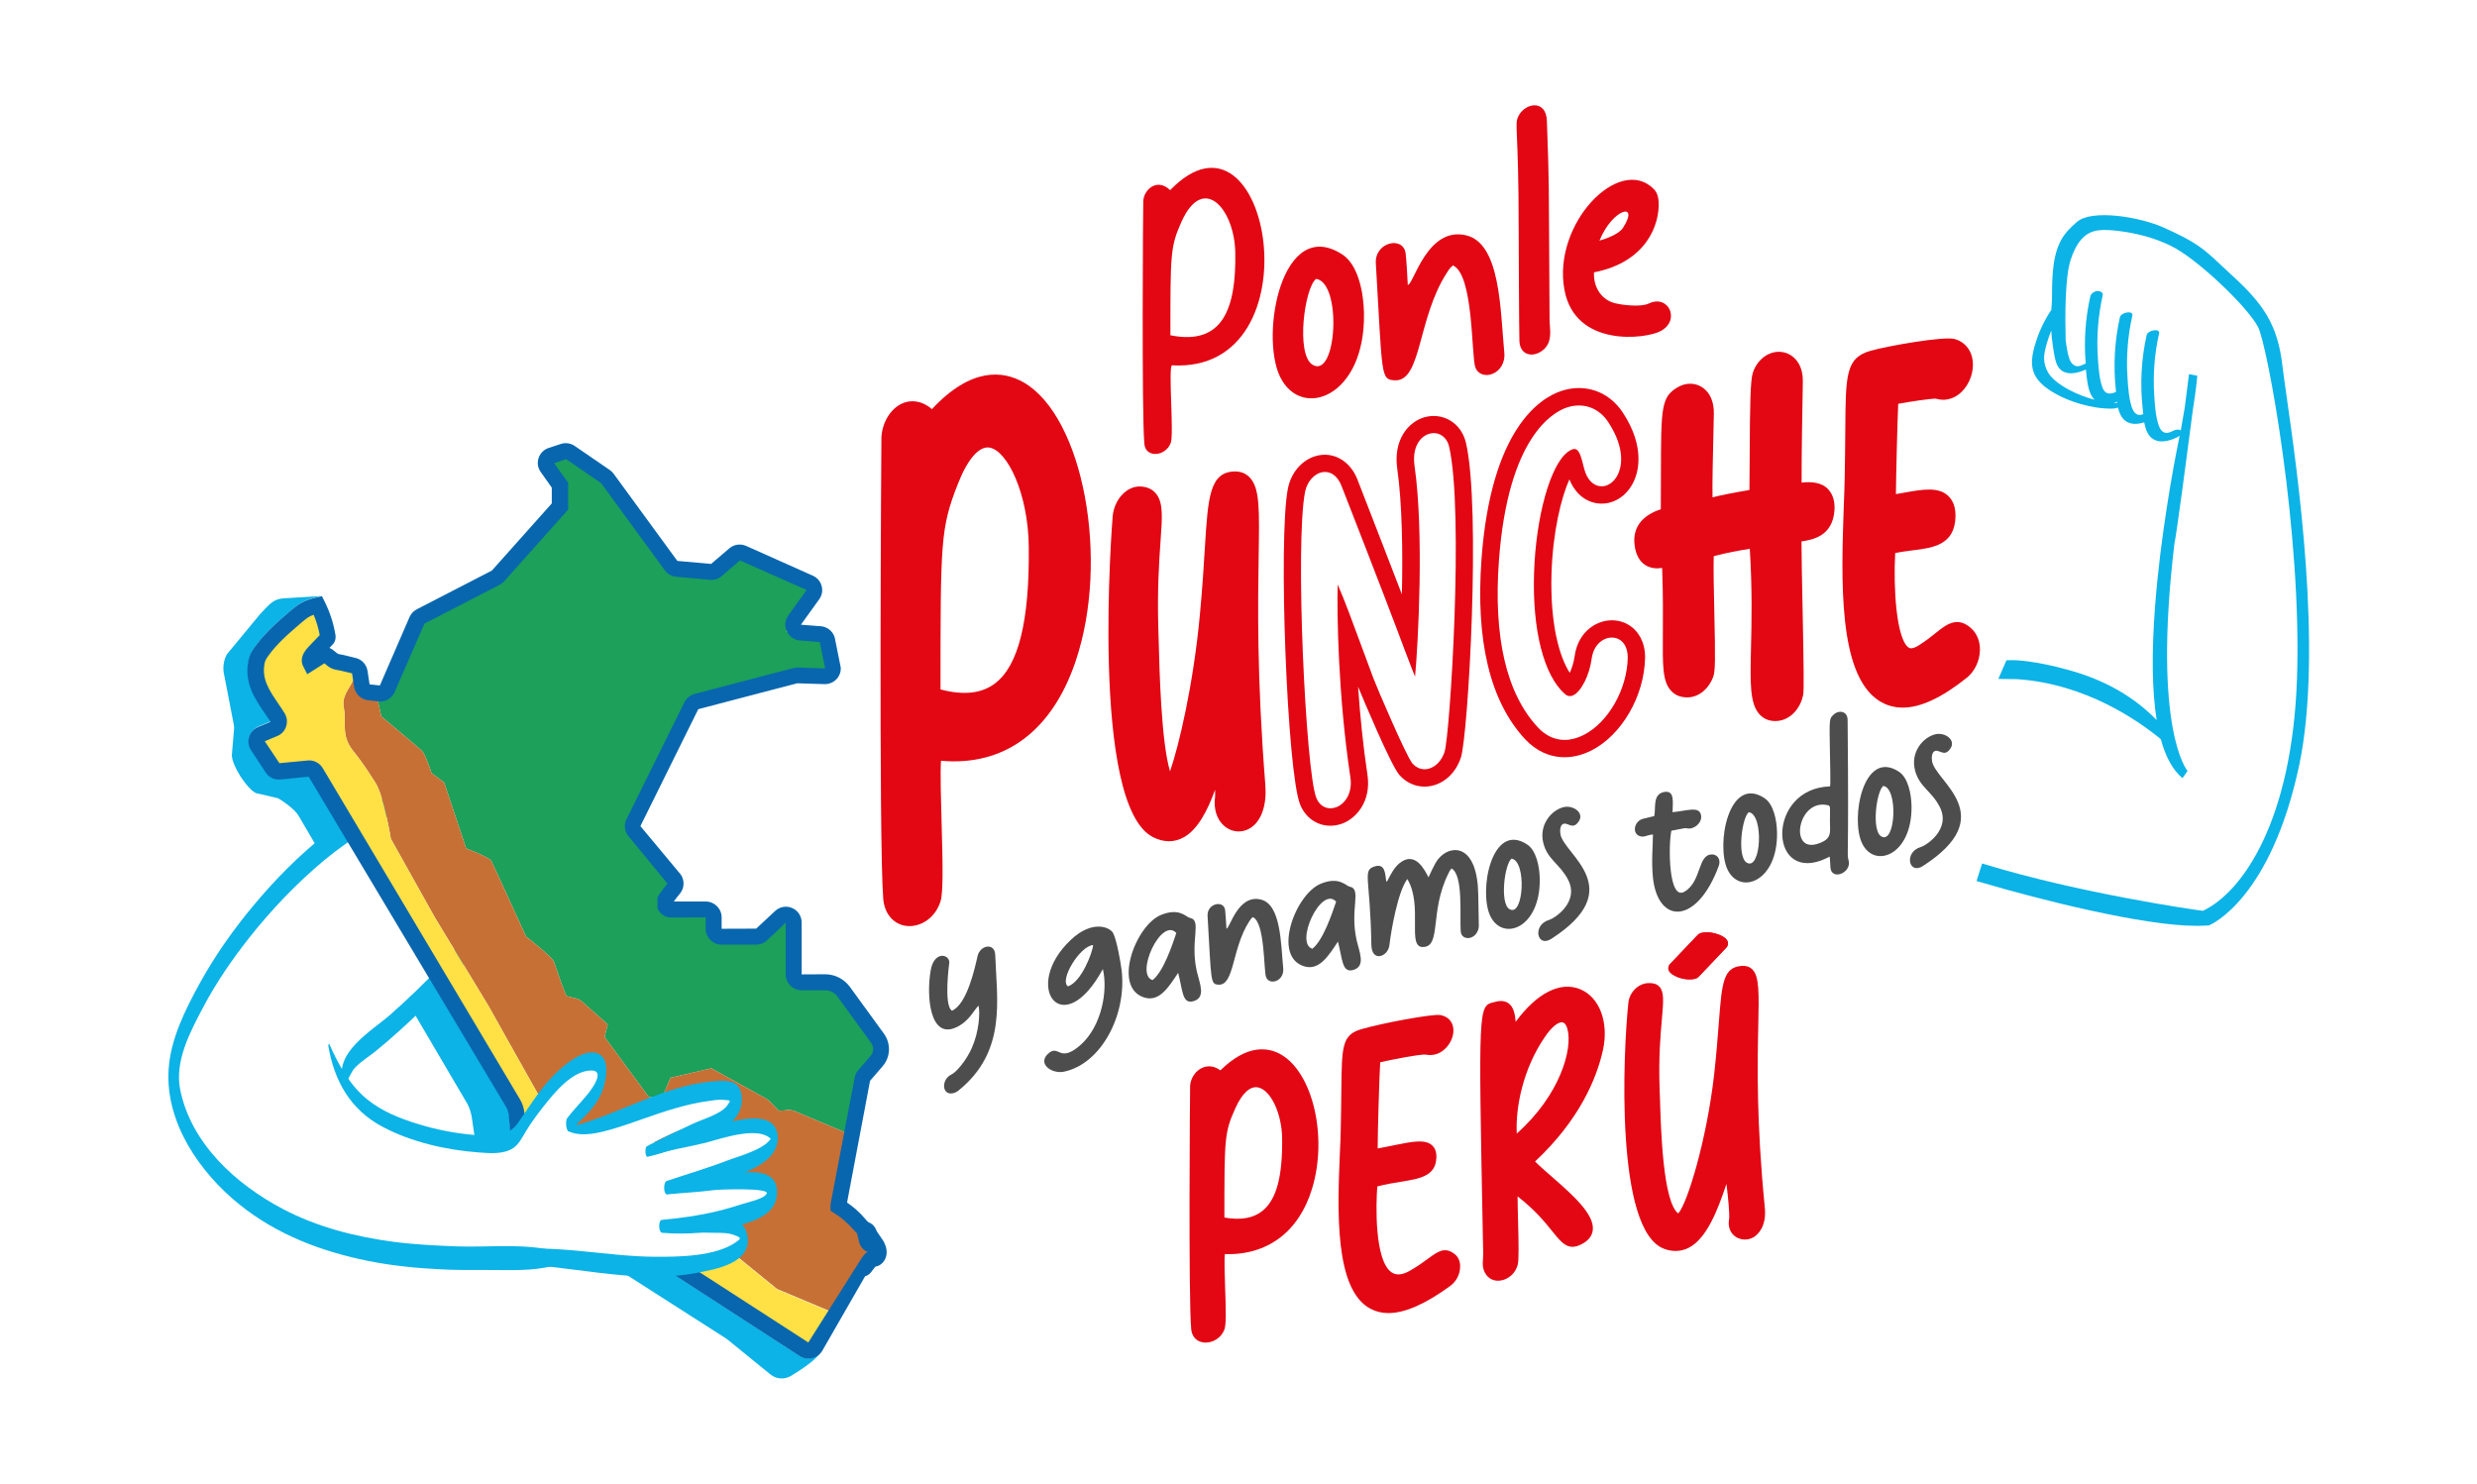
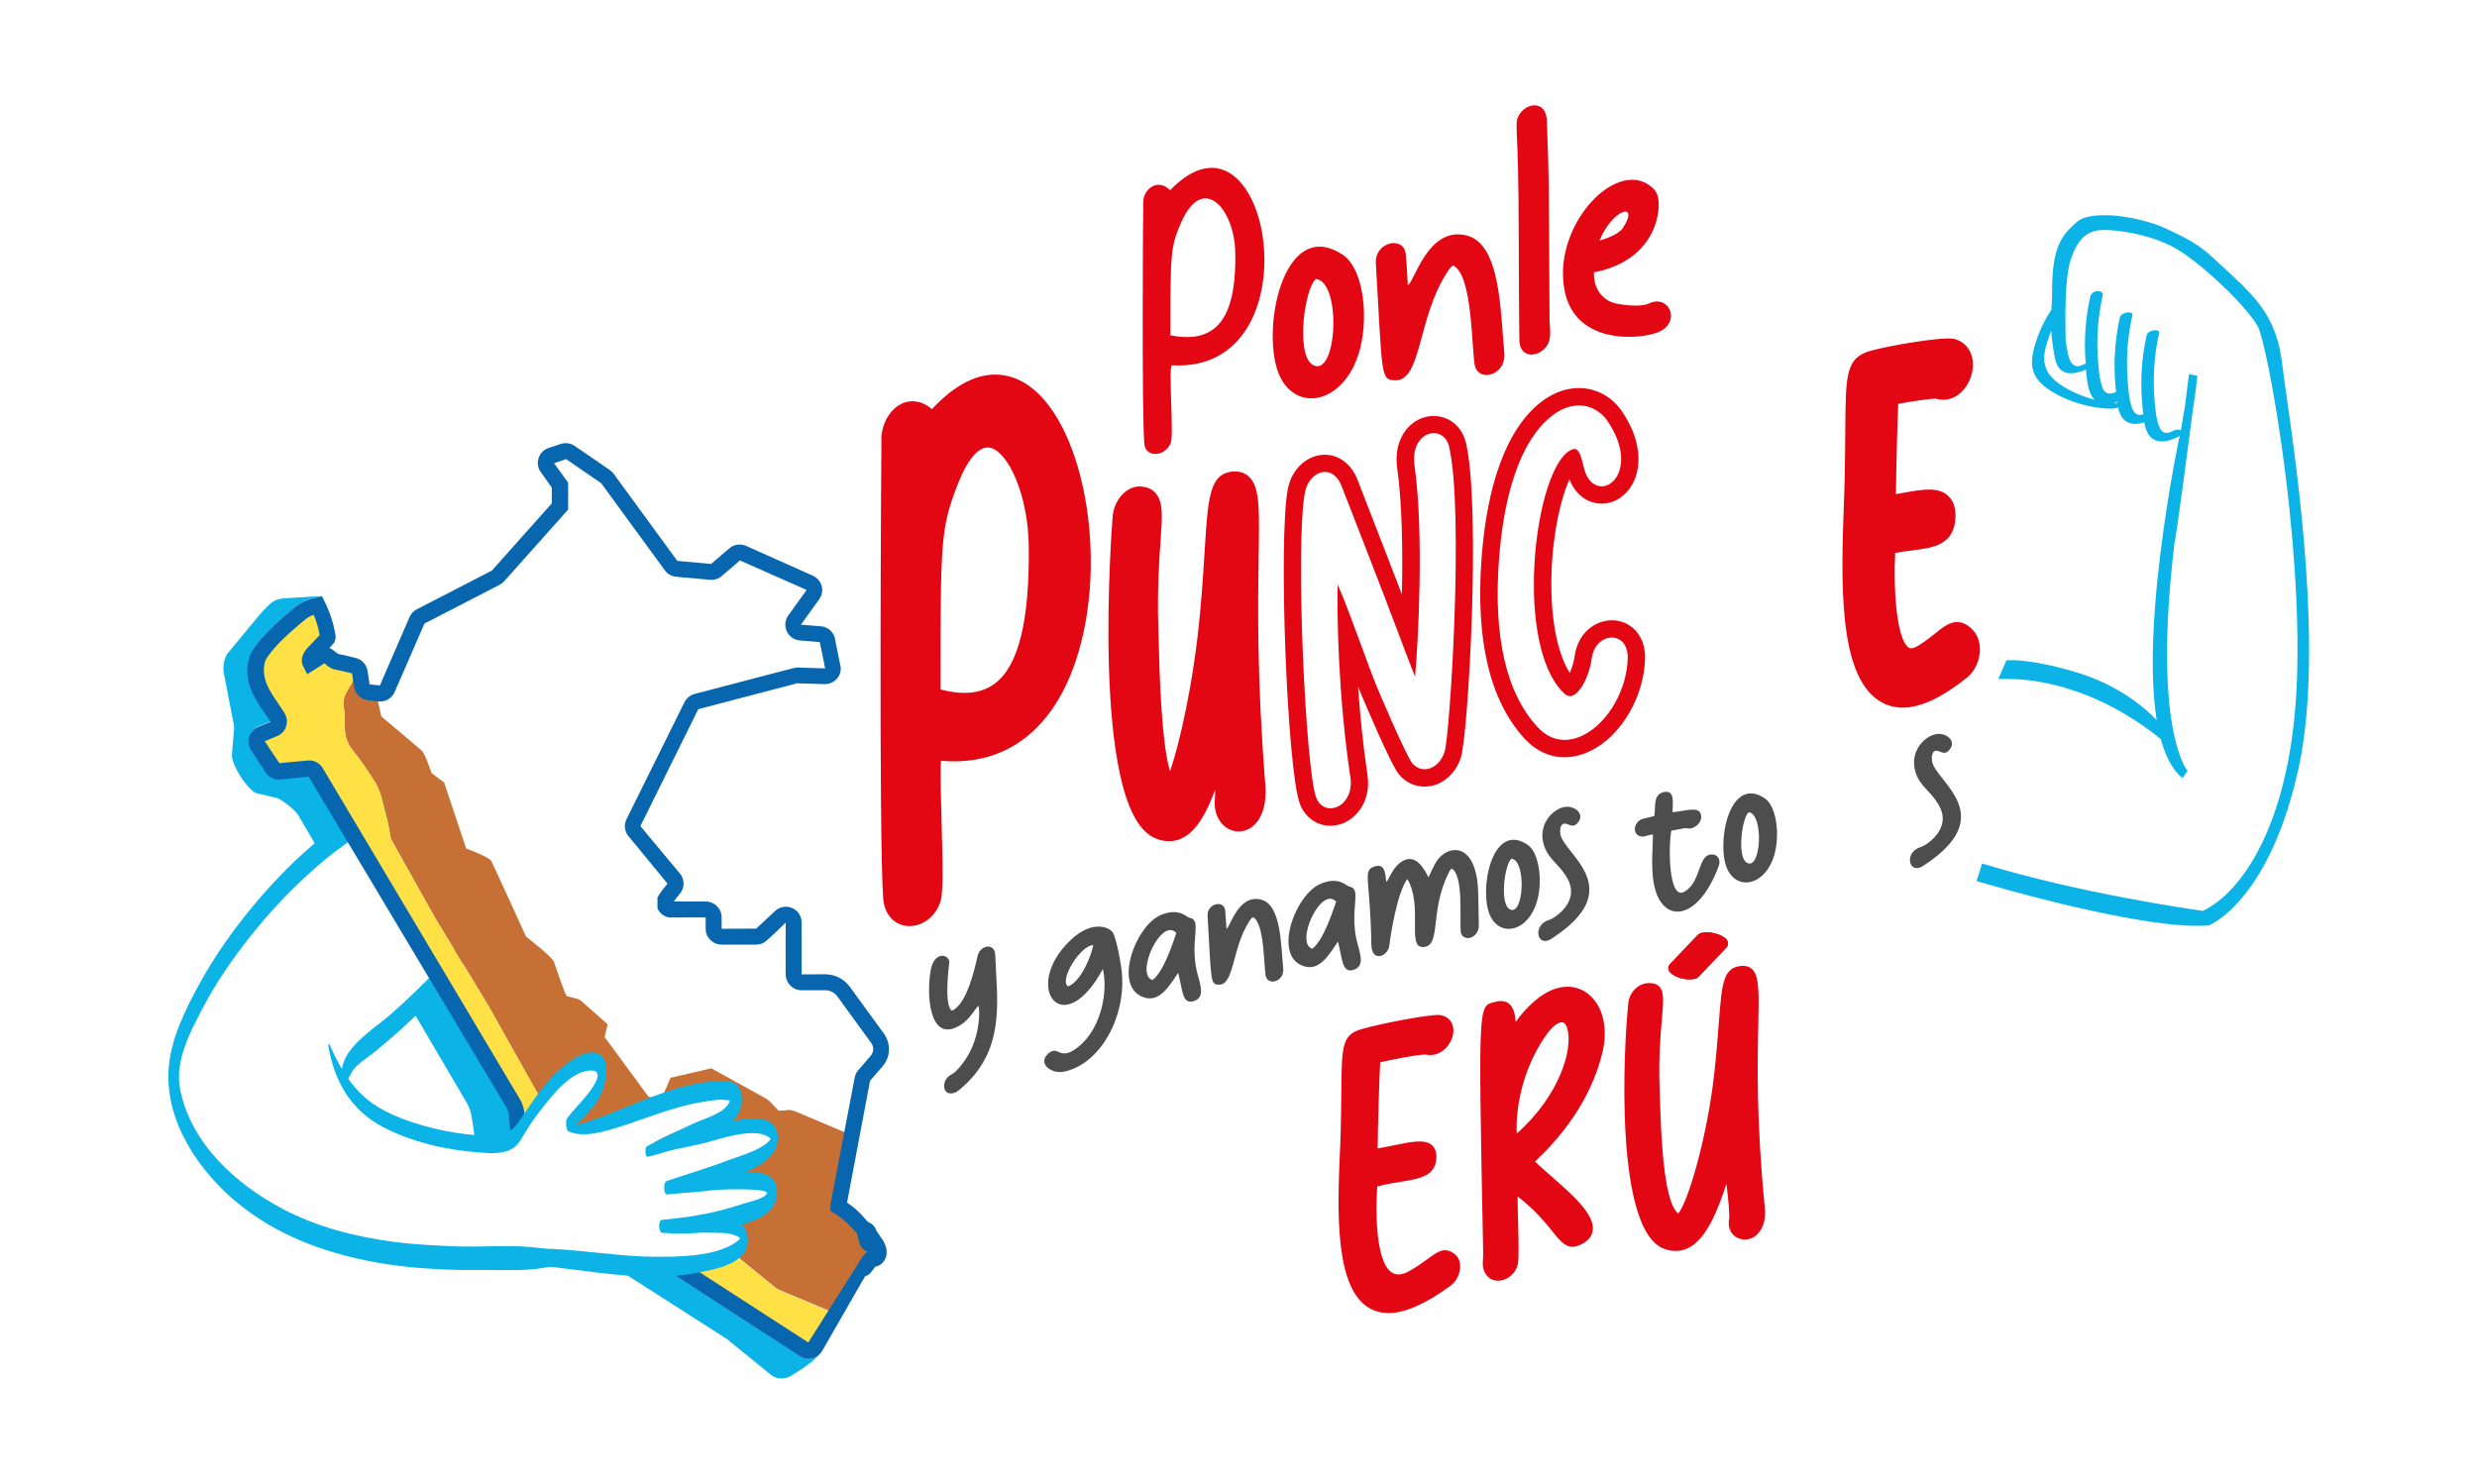
<svg xmlns="http://www.w3.org/2000/svg" version="1.1" id="Layer_1" x="0px" y="0px" viewBox="0 0 204.61 122.6" style="enable-background:new 0 0 204.61 122.6;" xml:space="preserve">
  <style type="text/css">
	.st0{fill:#0BB3E7;}
	.st1{fill:#1CA05A;}
	.st2{fill:#C67036;}
	.st3{fill:#FFE045;}
	.st4{fill:#0866AE;}
	.st5{fill:#E30613;}
	.st6{fill:#4D4D4D;}
	.st7{fill:#FFFFFF;}
	.st8{fill-rule:evenodd;clip-rule:evenodd;fill:#000100;}
	.st9{fill-rule:evenodd;clip-rule:evenodd;fill:#DED84E;}
	.st10{fill:#D80613;}
	.st11{fill-rule:evenodd;clip-rule:evenodd;fill:#B88268;}
	.st12{fill-rule:evenodd;clip-rule:evenodd;fill:#FFFFFF;}
	.st13{fill:none;stroke:#000100;stroke-width:0.042;stroke-miterlimit:2.613;}
	.st14{fill-rule:evenodd;clip-rule:evenodd;fill:#D80613;}
	.st15{fill:#000100;}
	.st16{fill:none;}
	.st17{fill:#DED84E;}
	.st18{fill-rule:evenodd;clip-rule:evenodd;fill:#E1B83F;}
	.st19{fill-rule:evenodd;clip-rule:evenodd;fill:#B17442;}
	.st20{fill-rule:evenodd;clip-rule:evenodd;fill:#388052;}
	.st21{fill:none;stroke:#2B894B;stroke-width:0.042;stroke-miterlimit:2.613;}
	.st22{fill:#7C7373;}
	.st23{fill:#76B6DA;}
	.st24{fill-rule:evenodd;clip-rule:evenodd;fill:#8E624E;}
	.st25{fill-rule:evenodd;clip-rule:evenodd;fill:#7C7264;}
	.st26{fill:#575756;}
	.st27{fill-rule:evenodd;clip-rule:evenodd;fill:#2B894B;}
	.st28{fill:#61615F;}
	.st29{fill:#D80D19;}
	.st30{clip-path:url(#SVGID_2_);}
	.st31{fill:none;stroke:#FFFFFF;stroke-width:3.418;stroke-miterlimit:10;}
</style>
  <g>
    <g>
      <path class="st0" d="M39.37,94.38c0.99,0.39,1.99,0.2,2.87-0.28l-0.19-2.01c-0.02-0.23-0.09-0.45-0.2-0.64l-5.87-9.82    c-0.58,0.7-1.21,1.36-1.8,2.03l4.43,7.54c0.19,0.36,0.31,0.76,0.37,1.16l0.29,1.99C39.3,94.36,39.34,94.37,39.37,94.38z" />
      <path class="st0" d="M67.05,112.2c-0.09,0.02-0.19,0.03-0.28,0.03c-0.26,0-0.53-0.08-0.75-0.23l-11.37-7.37    c-0.29,0.03-0.59,0.05-0.87,0.05c-0.89,0.03-1.79-0.02-2.67-0.14c-0.15,0.03-0.3,0.06-0.45,0.08l9.27,5.93    c0.06,0.04,0.11,0.07,0.17,0.12l3.54,2.88c0.49,0.4,1.16,0.44,1.7,0.12c1.89-1.15,2.29-1.68,2.56-2.11    C67.71,111.89,67.41,112.12,67.05,112.2z" />
      <path class="st0" d="M28.32,68.78l-2.79-4.66l-2.33,0.23c-0.49,0.05-0.96-0.18-1.23-0.6l-1.2-1.83c-0.21-0.34-0.26-0.73-0.15-1.1    c0.12-0.37,0.39-0.66,0.74-0.81l1.03-0.43c-0.16-0.23-0.32-0.46-0.48-0.7c-0.83-1.22-1.69-2.49-1.36-4.29    c0.04-0.21,0.09-0.39,0.16-0.55c0.09-0.22,0.21-0.4,0.33-0.57c0.82-1.18,1.9-2.1,2.94-2.99c0.3-0.26,0.65-0.56,1.07-0.77    c0.36-0.18,0.73-0.27,1.06-0.36l0.42-0.11l-3.03,0.19c-0.85,0.04-1.14,0.36-2.02,1.31l-2.75,3.33c-0.28,0.54-0.35,1.16-0.2,1.75    l0.74,3.83c0.04,0.16,0.07,0.33,0.07,0.5l-0.19,2.26c0.04,0.88,1.21,2.71,1.98,3.11l1.81,0.42c0.45,0.23,1.48,0.99,1.72,1.45    l1.7,2.9C27.04,69.84,27.71,69.34,28.32,68.78z" />
      <g>
        <path class="st0" d="M33.87,65.34c-2.61,0.4-4.98,2.01-7.01,3.62c-2.17,1.71-4.12,3.69-5.89,5.81c-1.69,2.02-3.22,4.19-4.49,6.5     c-1.18,2.16-2.39,4.57-2.55,7.07c-0.29,4.4,2.58,8.55,5.86,11.18c3.1,2.49,6.75,3.87,10.61,4.65c1.93,0.39,3.89,0.59,5.86,0.69     c1.29,0.07,2.57,0.07,3.86,0.06c1.81-0.01,3.83,0.13,5.58-0.35c0.41-0.11,0.37-1.16-0.03-1.26c-2.51-0.6-5.41-0.24-8-0.34     c-1.71-0.07-3.42-0.15-5.12-0.37c-3.19-0.42-6.35-1.22-9.21-2.73c-3.86-2.04-7.53-5.37-8.45-9.81c-0.49-2.37,0.81-4.8,1.89-6.84     c1.08-2.05,2.41-3.98,3.85-5.8c1.83-2.31,3.89-4.46,6.15-6.35c2.23-1.85,4.68-3.25,7.17-4.68     C34.17,66.28,34.17,65.29,33.87,65.34L33.87,65.34z" />
-         <path class="st0" d="M28.48,89.56c0.37-0.43,0.48-0.99,0.9-1.41c0.49-0.49,1.1-0.86,1.64-1.3c1.31-1.06,2.56-2.21,3.78-3.38     c1.18-1.14,2.32-2.32,3.34-3.6c0.32-0.4,2.02-2.32,1.3-2.97c-0.48-0.42-2.59,2.43-3.01,2.88c-1.33,1.41-2.72,2.75-4.17,4.03     c-1.56,1.38-4.76,3.15-3.89,5.69C28.38,89.55,28.43,89.62,28.48,89.56L28.48,89.56z" />
+         <path class="st0" d="M28.48,89.56c0.37-0.43,0.48-0.99,0.9-1.41c0.49-0.49,1.1-0.86,1.64-1.3c1.31-1.06,2.56-2.21,3.78-3.38     c1.18-1.14,2.32-2.32,3.34-3.6c0.32-0.4,2.02-2.32,1.3-2.97c-0.48-0.42-2.59,2.43-3.01,2.88c-1.33,1.41-2.72,2.75-4.17,4.03     c-1.56,1.38-4.76,3.15-3.89,5.69L28.48,89.56z" />
      </g>
      <g id="MAPA_2_">
        <g>
-           <path class="st1" d="M31.5,59.19c0,0,3.11,2.6,3.37,2.86c0.26,0.26,0.78,1.82,0.78,1.82l1.04,0.78l1.82,5.45      c0,0,1.91,0.71,2.08,1.04c0.26,0.52,2.86,6.23,2.86,6.23s2.17,1.7,2.3,2.07c0.36,1.04,0.92,2.71,1.07,2.86      c0.26,0.07,0.56,0.14,0.77,0.19c0.18,0.04,0.34,0.13,0.48,0.25l2.13,1.89l-0.26,1.04l3.63,4.93l1.04,0.26l0.78-1.82l3.37-0.78      l4.5,2.49c0.12,0.07,0.23,0.15,0.33,0.25l0.73,0.76l0.48-0.02c0.29-0.07,0.6-0.05,0.88,0.07l4.5,1.9l1.19-4.86l1.79-2.42      L68.97,81l-3.29-0.04l-0.24-5.14l-0.97-0.08l-1.58,1.46l-2.03,0.26l-1.84-0.07l-0.02-2.14l-3.59-0.11l-0.46-0.81l0.73-1.7      l-3.57-4.32l5.38-10.35l8.36-2.16l2.25,0.08l0.67-0.68l-1.04-2.79l-2.8-0.25l2.18-3.02l-0.26-0.97l-5.78-2.63l-1.93,1.56      l-3.77-0.14L50,39.37l-2.9-1.99l-2.07,0.54l1.21,2.16v1.76l-2.46,2.76l-2.85,3.13l-6.2,3.2l-2.93,6.3l-0.73,0.06L31.5,59.19z" />
          <path class="st2" d="M71.48,101.58l-2.21-2.06l0.91-5.81l-4.5-1.9c-0.28-0.12-0.59-0.14-0.88-0.07l-0.48,0.02l-0.73-0.76      c-0.1-0.1-0.21-0.18-0.33-0.25l-4.5-2.49l-3.37,0.78l-0.78,1.82l-1.04-0.26l-3.63-4.93l0.26-1.04l-2.13-1.89      c-0.14-0.12-0.3-0.21-0.48-0.25c-0.21-0.05-0.5-0.12-0.77-0.19c-0.15-0.15-0.71-1.83-1.07-2.86c-0.13-0.37-2.3-2.07-2.3-2.07      s-2.6-5.71-2.86-6.23c-0.16-0.33-2.08-1.04-2.08-1.04l-1.82-5.45l-1.04-0.78c0,0-0.52-1.56-0.78-1.82      c-0.26-0.26-3.37-2.86-3.37-2.86l-0.52-2.34l-0.53,0.34l-1.14-1.6c0.13,0.75-1.15,1.67-0.92,2.81c0.26,1.28-0.26,2.34,0.78,3.63      c1.04,1.3,1.38,1.95,1.82,2.6c0.73,1.09,1.3,4.67,1.3,4.67l3.63,6.49l4.41,7.27c0,0,2.61,4.67,4.33,7.71      c0.51-0.59,0.99-1.21,1.59-1.71c0.35-0.29,0.68-0.46,1.1-0.62c0.33-0.13,0.68-0.26,1.04-0.33c0.12-0.07,0.26-0.11,0.42-0.11      c0.09-0.11,0.24-0.16,0.41-0.11c0.5,0.17,0.61,0.65,0.48,1.1c0,0.38-0.09,0.79-0.18,1.09c-0.29,0.94-1.01,1.54-1.67,2.22      c-0.19,0.2-0.67,0.71-0.36,0.98c0.09,0.08,0.21,0.13,0.34,0.17c0.03-0.01,0.06-0.02,0.09-0.02c0.12-0.01,0.24-0.03,0.36-0.04      c0.49-0.66,1.47-0.92,2.19-1.2c2.21-0.84,4.57-1.47,6.9-1.85c0.59-0.1,1.19-0.17,1.79-0.22c0.37-0.03,0.8-0.14,1.13,0.09      c0.35,0.25,0.41,0.79,0.28,1.17c-0.16,0.45-0.55,0.76-0.99,0.89c-0.1,0.03-0.18,0.01-0.26-0.03c-0.56,0.3-1.17,0.5-1.78,0.68      c-0.71,0.21-1.4,0.45-2.07,0.75c-0.47,0.21-0.94,0.43-1.4,0.68c-0.01,0.06-0.03,0.12-0.07,0.18c-0.06,0.08-0.12,0.17-0.17,0.25      c0.15-0.04,0.31-0.07,0.44-0.1c1.01-0.2,1.99-0.5,3.03-0.48c0.07,0,0.12,0.02,0.17,0.04c0.13-0.04,0.26-0.08,0.39-0.12      c1.04-0.31,2.07-0.7,3.12-0.95c0.73-0.18,1.93-0.36,2.52,0.26c0.59,0.61,0.05,1.34-0.52,1.69c-0.61,0.38-1.32,0.56-1.96,0.79      c-1.09,0.38-2.2,0.66-3.29,1.05c-0.86,0.31-1.68,0.71-2.54,1.02c0.33,0.21,0.82,0.22,1.2,0.23c0.66-0.08,1.31-0.14,1.97-0.21      c0.76-0.08,1.51-0.27,2.28-0.34c0.56-0.05,1.17-0.12,1.73-0.02c0.53,0.09,1.11,0.48,1.01,1.09c-0.09,0.59-0.76,0.89-1.25,1.1      c-1.32,0.56-2.73,0.87-4.14,1.13c-0.16,0.03-0.33,0.05-0.49,0.08c0.2,0.15,0.4,0.3,0.57,0.45c0.02,0,0.05,0,0.07-0.01      c0.44-0.03,1.04-0.03,1.45,0.23c0.11-0.22,0.46-0.28,0.66-0.09c0.09,0.03,0.16,0.1,0.21,0.18c0.11-0.01,0.21,0.01,0.3,0.07      c0.11-0.04,0.23-0.04,0.34,0.04c0.02,0.01,0.04,0.03,0.06,0.05c0.27,0.1,0.4,0.49,0.15,0.69c-0.34,0.26-0.69,0.47-1.06,0.63      l3.94,3.21l4.74,1.99l2.47-3.91l1.2-1.12L71.48,101.58z" />
          <path class="st3" d="M56.23,101.65c0.62-0.04,1.23-0.09,1.84-0.13c-0.18-0.14-0.37-0.3-0.57-0.45c-0.62,0.11-1.24,0.2-1.86,0.29      c-0.25,0.04-0.49,0.04-0.74,0.06c-0.02,0-0.08,0.01-0.13,0.02c-0.01,0.04-0.01,0.08,0,0.13c0.14,0.04,0.28,0.07,0.32,0.08      C55.46,101.7,55.85,101.67,56.23,101.65z" />
          <path class="st3" d="M42.78,93.63c0.65-0.68,1.18-1.49,1.78-2.23c-0.11-0.15-0.13-0.37,0.03-0.55c0.02-0.03,0.04-0.05,0.06-0.08      c-1.72-3.05-4.33-7.71-4.33-7.71l-4.41-7.27l-3.63-6.49c0,0-0.57-3.58-1.3-4.67c-0.43-0.65-0.78-1.3-1.82-2.6      c-1.04-1.3-0.52-2.36-0.78-3.63c-0.26-1.3,1.44-2.31,0.78-3.11l-2.38-0.5l-1.17-0.04l1.48-3.02l-0.84-1.73l-3.13,2.11      l-1.99,3.48l1.5,4.61l-1.03,0.43l0.91,2.78l2.96,0.07l3.01,3.8l14.23,24.74L42.78,93.63z" />
          <path class="st3" d="M64.18,106.52l-3.94-3.21c-0.25,0.11-0.5,0.21-0.76,0.28c-0.12,0.06-0.24,0.12-0.39,0.15      c-0.07,0.01-0.13,0.01-0.19-0.01c-0.79,0.16-1.61,0.21-2.43,0.24c-0.57,0.02-1.15,0.04-1.72,0.06l12.1,7.64l2.06-3.16      L64.18,106.52z" />
        </g>
        <path class="st4" d="M72.42,101.72c-0.05-0.14-0.15-0.4-0.4-0.59c-0.09-0.07-0.17-0.1-0.25-0.14c-0.09-0.04-0.2-0.17-0.31-0.3     l-0.05-0.06c-0.42-0.49-0.91-0.92-1.44-1.28l1.9-10.06l1.03-1.19c0.67-0.77,0.71-1.88,0.11-2.71l-2.8-3.85     c-0.48-0.66-1.24-1.05-2.05-1.05l-1.94,0.01v-4.28c0-0.53-0.3-0.99-0.78-1.2c-0.48-0.21-1.02-0.12-1.41,0.24l-1.57,1.46     l-2.85,0.01v-0.94c0-0.72-0.59-1.31-1.31-1.31h-2.64l0.22-0.3l0.32-0.4c0.34-0.44,0.35-1.05,0.04-1.52l-3.34-4.01l4.78-9.66     c2.45-0.64,4.17-1.09,5.38-1.41l0.8-0.21c1.23-0.32,1.84-0.48,2-0.52l2.24,0.07c0.37,0.01,0.72-0.13,0.98-0.39     c0.26-0.26,0.39-0.62,0.37-0.98l-0.45-2.24c-0.06-0.62-0.56-1.12-1.18-1.17l-1.66-0.13l1.51-2.1c0.23-0.32,0.31-0.72,0.2-1.1     c-0.1-0.38-0.37-0.69-0.73-0.85l-5.51-2.46c-0.46-0.2-1-0.13-1.38,0.2l-1.51,1.29l-2.79-0.25l-5.26-7.2     c-0.09-0.12-0.19-0.22-0.32-0.31l-2.9-1.99c-0.34-0.23-0.77-0.29-1.15-0.16l-1,0.33c-0.4,0.13-0.7,0.44-0.83,0.83     c-0.13,0.4-0.07,0.82,0.18,1.16l0.91,1.29v1.3l-4.95,5.55l-6.2,3.2c-0.27,0.14-0.48,0.36-0.6,0.64l-2.45,5.65l-0.85-0.09     l-0.17-1.11c-0.08-0.52-0.46-0.95-0.98-1.07l-0.98-0.24c-0.08-0.02-0.16-0.03-0.25-0.05c-0.07-0.01-0.19-0.03-0.23-0.05     c-0.05-0.03-0.13-0.09-0.2-0.15c-0.12-0.1-0.27-0.23-0.46-0.32c-0.01-0.01-0.03-0.02-0.05-0.02l0.22-0.23     c0.07-0.07,0.19-0.19,0.25-0.39c0.07-0.22,0.04-0.42,0.02-0.51c-0.16-0.93-0.45-1.83-0.87-2.67l-0.24-0.48l-0.52,0.13     c-0.33,0.08-0.7,0.18-1.06,0.36c-0.42,0.21-0.77,0.51-1.07,0.77c-1.04,0.89-2.11,1.82-2.94,3c-0.12,0.17-0.24,0.35-0.33,0.57     c-0.07,0.16-0.12,0.33-0.16,0.55c-0.34,1.8,0.52,3.07,1.36,4.3c0.16,0.24,0.32,0.47,0.48,0.7l-1.03,0.43     c-0.36,0.15-0.63,0.44-0.74,0.81c-0.12,0.37-0.06,0.77,0.15,1.1l1.2,1.83c0.27,0.42,0.74,0.65,1.23,0.6l2.34-0.23l16.32,27.31     c0.11,0.19,0.18,0.41,0.2,0.64l0.19,2c0.09-0.07,0.19-0.13,0.28-0.19c0.34-0.32,0.64-0.67,0.92-1.04l-0.08-0.89     c-0.04-0.42-0.17-0.84-0.39-1.2L26.66,63.46c-0.24-0.4-0.67-0.64-1.12-0.64c-0.04,0-0.08,0-0.12,0.01l-2.34,0.22l-1.21-1.81     l1.03-0.43c0.36-0.15,0.63-0.44,0.74-0.81c0.12-0.37,0.06-0.77-0.14-1.09c-0.16-0.26-0.33-0.51-0.5-0.76     c-0.75-1.1-1.39-2.04-1.15-3.31c0.02-0.12,0.05-0.21,0.08-0.28c0.04-0.1,0.12-0.21,0.19-0.32c0.73-1.04,1.74-1.91,2.72-2.75     c0.27-0.23,0.52-0.45,0.8-0.59c0.09-0.04,0.18-0.08,0.27-0.11c0.22,0.53,0.39,1.09,0.5,1.68l-0.93,0.97     c-0.68,0.71-0.61,1.27-0.43,1.62l0.33,0.64l1.42-0.9c0.03,0.02,0.06,0.05,0.09,0.08c0.12,0.1,0.26,0.22,0.44,0.31     c0.21,0.11,0.43,0.15,0.62,0.18c0.06,0.01,0.11,0.02,0.16,0.03l0.97,0.23l0.17,1.11c0.09,0.59,0.56,1.04,1.15,1.11l0.86,0.1     c0.57,0.06,1.11-0.25,1.34-0.78l2.46-5.65l6.2-3.2c0.14-0.07,0.27-0.17,0.38-0.29l5.29-5.93v-2.22l-1.16-1.61l0.99-0.34l2.9,1.99     l5.26,7.2c0.22,0.3,0.56,0.5,0.94,0.53l2.8,0.25c0.35,0.03,0.7-0.08,0.96-0.31l1.5-1.29l5.51,2.44l-1.51,2.1     c-0.28,0.39-0.33,0.87-0.13,1.31c0.2,0.43,0.6,0.72,1.07,0.76l1.66,0.14l0.44,2.17l-2.21-0.07c-0.19-0.02-0.19-0.02-2.39,0.56     l-0.8,0.21c-1.21,0.32-2.93,0.77-5.38,1.41c-0.37,0.1-0.67,0.35-0.84,0.68l-4.79,9.67c-0.21,0.42-0.17,0.92,0.09,1.31L55.14,73     l-0.31,0.38l-0.37,0.51c-0.03,0.04-0.05,0.08-0.07,0.12l-0.08,0.14v0.9l0.09,0.16c0.22,0.37,0.6,0.59,1.03,0.59l2.86-0.01v0.94     c0,0.72,0.59,1.31,1.31,1.31h2.86c0.33,0,0.65-0.12,0.89-0.35l0.79-0.73l0.76-0.74v4.28c0,0.72,0.59,1.31,1.31,1.31h1.96     c0.39,0,0.76,0.19,0.99,0.5l2.8,3.85c0.24,0.33,0.22,0.76-0.04,1.07l-1.03,1.19c-0.15,0.17-0.25,0.38-0.29,0.61L68.62,99.4     c-0.02,0.09-0.02,0.19-0.02,0.3l0.01,0.34l0.43,0.27c0.51,0.33,0.97,0.73,1.37,1.18l0.05,0.05c0.09,0.11,0.2,0.23,0.33,0.35     l0.19,0.76c0.09,0.35,0.34,0.64,0.69,0.78c0,0,0,0,0,0c-0.18,0.09-0.28,0.22-0.32,0.28l-0.15,0.19l-4.43,7.01L56.08,104     c-0.78,0.03-1.56,0.05-2.34,0.06l12.29,7.96c0.22,0.15,0.48,0.23,0.75,0.23c0.1,0,0.19-0.01,0.29-0.03     c0.36-0.08,0.66-0.31,0.85-0.62l3.54-6.16c0.2-0.05,0.37-0.17,0.52-0.37l0.32-0.42c0.52-0.09,0.92-0.56,0.94-1.13     c0.02-0.44-0.17-0.81-0.28-1.01L72.42,101.72z" />
        <path class="st4" d="M65.79,56.46C65.79,56.46,65.79,56.46,65.79,56.46L65.79,56.46z" />
      </g>
      <g>
        <path class="st0" d="M27.12,86.41c0.49,2.89,1.82,5.27,4.48,6.68c2.39,1.27,5.26,1.92,7.95,2.12c0.9,0.07,2.05,0.17,2.84-0.36     c0.49-0.33,0.76-0.91,1.06-1.4c0.43-0.71,0.92-1.37,1.43-2.02c0.87-1.1,2.38-3,3.97-2.99c1.15,0,0.08,1.48-0.3,1.95     c-0.55,0.68-1.17,1.29-1.7,1.99c-0.19,0.24-0.07,1.4,0.29,1.02c1.07-1.11,2.22-2,2.7-3.51c0.23-0.73,0.54-2.3-0.33-2.79     c-1.22-0.68-3.13,1.07-3.86,1.83c-1.14,1.18-1.94,2.53-2.88,3.86c-0.86,1.21-2.2,1.09-3.54,0.98c-1.6-0.13-3.21-0.44-4.74-0.92     c-1.43-0.44-2.9-1.02-4.09-1.97c-1.48-1.17-2.44-2.9-3.19-4.61C27.16,86.15,27.12,86.36,27.12,86.41L27.12,86.41z" />
        <path class="st0" d="M46.95,93.46c1.14,0.52,2.59,0.12,3.73-0.21c1.72-0.51,3.38-1.2,5.11-1.69c0.86-0.25,1.73-0.46,2.61-0.58     c0.44-0.06,0.97-0.17,1.41-0.11c0.51,0.06,0.62-0.04,0.28,0.44c-0.51,0.73-2.01,1.14-2.79,1.5c-1.31,0.61-2.59,1.21-3.87,1.89     c-0.18,0.1-0.14,0.93,0.07,0.87c1.46-0.35,2.83-0.84,4.23-1.41c1.11-0.45,2.45-0.93,3.14-1.97c0.38-0.56,0.52-1.34,0.32-2.01     c-0.28-0.9-1.1-0.92-1.93-0.87c-4.38,0.26-8.13,2.81-12.29,3.82C46.87,93.14,46.88,93.42,46.95,93.46L46.95,93.46z" />
        <path class="st0" d="M53.65,95.47c1.5-0.43,3.07-0.68,4.59-1.05c1.26-0.31,4.86-1.65,5.67,0c-0.04-0.24-0.08-0.49-0.12-0.73     c-0.04,1.13-2.84,1.85-3.66,2.17c-1.66,0.64-3.38,1.14-5.06,1.71c-0.29,0.1-0.27,1.13,0.03,1.09c2.12-0.27,4.25-0.87,6.22-1.7     c1.31-0.55,3.06-1.43,2.92-3.11c-0.32-3.69-8.81,0.76-10.59,1.34C53.56,95.21,53.59,95.49,53.65,95.47L53.65,95.47z" />
        <path class="st0" d="M55.08,98.67c1.31-0.12,2.61-0.18,3.92-0.35c0.49-0.06,4.56-0.2,4.34,0.28c-0.19,0.44-1.52,0.71-1.98,0.86     c-0.69,0.22-1.38,0.43-2.09,0.6c-1.51,0.37-3.05,0.58-4.6,0.72c-0.31,0.03-0.28,1.05,0.03,1.07c2.2,0.17,4.17-0.01,6.29-0.6     c1.43-0.4,3.2-0.97,3.2-2.76c0-3.57-7.47-0.26-9.12-0.11C55,98.39,55.01,98.67,55.08,98.67L55.08,98.67z" />
        <path class="st0" d="M55.55,101.75c1.17,0.06,2.32,0.09,3.48,0.1c0.57,0,1.15-0.01,1.69,0.21c0.54,0.21,0.5,0.27,0.05,0.58     c-1.71,1.17-4.68,1.2-6.68,1.19c-4.14-0.03-8.32-1.09-12.45-0.5c-0.29,0.04-0.26,1.09,0.03,1.09c5.27,0,10.58,1.74,15.83,0.75     c1.64-0.31,4.65-0.81,4.23-3.1c-0.51-2.77-4.55-0.51-6.2-0.59C55.48,101.47,55.48,101.75,55.55,101.75L55.55,101.75z" />
      </g>
    </g>
    <g>
      <g>
        <path class="st5" d="M84.55,31.59c-1.66-0.95-4.29-1.3-7.57,2.21c-0.93-0.79-1.78-0.7-2.24-0.55c-1.05,0.34-1.84,1.51-1.93,2.84     c-0.01,0.2-0.23,33.46,0.15,38.17c0.1,1.24,0.86,2.12,1.94,2.24c0.08,0.01,0.16,0.01,0.23,0.01c0.99,0,2.12-0.67,2.56-2.04     c0.23-0.74,0.19-2.94,0.09-6.49c-0.05-1.79-0.12-4.14-0.05-5.13c5.21,0.47,9.14-2.41,11.1-8.16     C91.7,46.29,89.49,34.42,84.55,31.59z M81.75,36.98c1.48,0.27,3.18,3.82,3.23,8.16c0.07,6.15-0.84,9.86-2.8,11.33     c-1.1,0.83-2.58,0.99-4.49,0.49c0-12.29,0-13.31,1.43-16.97C79.93,37.92,80.88,36.83,81.75,36.98z" />
        <path class="st5" d="M104.52,64.83c-0.71-8.97-0.61-14.97-0.55-18.94c0.06-3.72,0.09-5.42-0.64-6.33     c-0.32-0.4-0.76-0.61-1.3-0.61c0,0,0,0,0,0c-2.11,0.02-2.24,2.1-2.5,6.25c-0.09,1.47-0.2,3.3-0.41,5.54     c-0.54,5.84-1.75,10.91-2.47,12.98c-0.74-2.41-0.88-8.58-0.94-10.83c-0.01-0.38-0.02-0.72-0.03-1.03     c-0.09-3.25,0.07-5.54,0.19-7.22c0.14-1.96,0.21-3.04-0.32-3.78c-0.31-0.43-0.77-0.65-1.38-0.67c-1.11-0.03-2.14,1.09-2.26,2.48     c-0.02,0.24-1.92,23.86,3.35,26.5c0.44,0.22,0.87,0.33,1.3,0.33c0.44,0,0.87-0.12,1.27-0.35c1.11-0.65,1.91-2.15,2.54-3.9     c0.01,0.28,0.01,0.49,0,0.58c-0.14,0.98,0.14,1.88,0.76,2.41c0.65,0.56,1.56,0.6,2.26,0.1     C104.24,67.72,104.65,66.44,104.52,64.83z" />
      </g>
      <path class="st5" d="M121.09,36.57c-0.19-0.79-0.65-1.44-1.3-1.83c-0.62-0.37-1.36-0.47-2.08-0.28c-1.35,0.36-2.64,1.85-2.29,4.28    c0.41,2.87,0.46,6.88,0.38,10.36c-0.85-2.22-2.03-5.26-3.67-9.48c-0.54-1.39-1.73-2.19-3.02-2.03c-1.34,0.17-2.44,1.29-2.73,2.8    c-0.8,4.13-0.06,23.38,1.01,26.06c0.43,1.09,1.39,1.77,2.5,1.77c0.33,0,0.66-0.06,0.99-0.18c1.22-0.46,2.39-1.91,2.08-4    c-0.38-2.53-0.62-5.04-0.78-7.31c0.44,1.06,2.7,6.47,3.41,7.29c0.71,0.81,1.75,1.14,2.77,0.88c1.06-0.27,1.92-1.13,2.31-2.3    C121.28,60.8,122.35,41.91,121.09,36.57z M119.32,62.14c-0.24,0.71-0.73,1.22-1.31,1.37c-0.49,0.13-0.98-0.03-1.34-0.44    c-0.49-0.56-2.92-6.23-3.22-7.03c-0.35-0.94-0.69-1.86-1.02-2.75c-0.71-1.93-1.34-3.64-1.93-5c-0.07,2.37,0.03,9.17,1.05,15.95    c0.19,1.31-0.47,2.19-1.17,2.45c-0.16,0.06-0.33,0.09-0.48,0.09c-0.51,0-0.95-0.31-1.17-0.87c-0.88-2.22-1.76-20.98-0.93-25.26    c0.17-0.88,0.79-1.56,1.5-1.65c0.64-0.08,1.2,0.34,1.51,1.13c3.07,7.85,4.5,11.63,5.26,13.66c0.49,1.28,0.68,1.79,0.82,2.11    c0.25-2.61,0.75-11.93-0.04-17.38c-0.23-1.57,0.46-2.48,1.24-2.69c0.74-0.2,1.42,0.25,1.61,1.06    C120.94,42.19,119.78,60.78,119.32,62.14z" />
      <path class="st5" d="M133.44,51.26c-1.42-0.15-3.08,0.84-3.37,2.96c-0.07,0.53-0.24,1.01-0.4,1.37c-0.86-1.33-1.63-4.02-1.51-8.2    c0.11-3.47,0.8-6.28,1.48-7.79c0.45,1.14,1.31,1.87,2.37,1.99c1.21,0.14,2.37-0.58,2.95-1.82c0.35-0.75,0.97-2.82-0.9-5.67    c-1.15-1.77-3.17-2.47-5.15-1.78c-1.7,0.59-5.74,3.12-6.53,13.85c-0.5,6.78,0.71,11.78,3.59,14.89c0.91,0.98,2.04,1.5,3.27,1.5    c0.74,0,1.48-0.19,2.22-0.56c2.5-1.27,4.36-4.48,4.43-7.63C135.93,52.7,134.92,51.42,133.44,51.26z M130.82,60.72    c-0.54,0.27-1.06,0.41-1.57,0.41c-0.82,0-1.58-0.35-2.22-1.04c-2.6-2.8-3.68-7.44-3.21-13.81c0.75-10.16,4.45-12.21,5.57-12.6    c1.35-0.47,2.68-0.01,3.47,1.21c1.47,2.25,1.05,3.75,0.8,4.28c-0.32,0.68-0.9,1.07-1.49,1c-0.6-0.07-1.08-0.58-1.3-1.41    c-0.03-0.1-0.06-0.22-0.09-0.34c-0.13-0.52-0.28-1.16-0.59-1.3c-0.17-0.07-0.4,0-0.7,0.23c-1.44,1.09-2.63,5.39-2.77,10    c-0.15,4.7,0.8,8.43,2.53,9.97v0c0.22,0.2,0.46,0.24,0.71,0.12c0.66-0.31,1.34-1.67,1.52-3.03c0.17-1.23,1.05-1.81,1.8-1.73    c0.73,0.08,1.19,0.73,1.18,1.65C134.41,56.95,132.85,59.69,130.82,60.72z" />
      <g>
-         <path class="st5" d="M148.82,39.87c-0.01-2.05,0.06-6.02,0.09-7.64c0.01-0.43,0.01-0.71,0.01-0.76c0.01-1.49-0.84-2.2-1.57-2.36     c-1.07-0.24-2.17,0.49-2.56,1.69c-0.2,0.61-0.24,2.57-0.26,7.03c0,1.04-0.01,1.98-0.02,2.65c-1.53,0.26-2.47,0.46-3.05,0.61     c-0.02-1.26,0.03-3.31,0.07-5.02c0.02-0.71,0.03-1.36,0.04-1.89c0.02-0.94-0.29-1.69-0.87-2.12c-0.61-0.45-1.41-0.48-2.11-0.07     c-1.38,0.81-1.38,1.66-1.39,7.2c0,0.83,0,1.78-0.01,2.86c0,0.01,0,0.02,0,0.02c-0.95,0.32-2.5,1.1-2.14,3.15     c0.12,0.67,0.4,1.16,0.84,1.45c0.47,0.31,0.99,0.31,1.41,0.25c0.08,2.23,0.07,4.04,0.06,5.4c-0.02,2.7-0.03,3.94,0.65,4.72     c0.36,0.41,0.85,0.6,1.47,0.57c0.87-0.04,1.67-0.7,2.04-1.69c0.17-0.46,0.18-1.49,0.09-5.33c-0.04-1.77-0.08-3.6-0.05-4.64     c1.03-0.28,2.19-0.49,2.98-0.61c0.21,3.36,0.15,6.11,0.1,8.16c-0.07,2.96-0.1,4.6,0.68,5.49c0.34,0.39,0.79,0.58,1.33,0.58     c0,0,0,0,0,0c0.06,0,0.12,0,0.18-0.01c1.01-0.08,1.89-0.97,2.12-2.17c0.07-0.38,0.05-2.17-0.06-7.7     c-0.04-1.92-0.08-3.9-0.08-4.96c1.04-0.15,2.56-0.5,2.72-2.53c0.06-0.73-0.11-1.31-0.48-1.74     C150.49,39.82,149.59,39.79,148.82,39.87z" />
        <path class="st5" d="M162.84,51.92c-1.15-1.06-2.09-0.31-2.91,0.35c-0.36,0.29-0.82,0.66-1.42,1.04     c-0.61,0.38-0.8,0.23-0.89,0.16c-0.97-0.78-1.23-4.87-1.07-7.78c0.53-0.11,1.04-0.17,1.5-0.23c1.6-0.2,3.42-0.43,3.48-2.76     c0.02-0.71-0.16-1.27-0.53-1.66c-0.8-0.85-2.15-0.62-3.7-0.34c-0.23,0.04-0.46,0.08-0.69,0.12c0.02-1.88,0.12-5.88,0.19-7.46     c1.03-0.19,2.76-0.45,3.13-0.42c0.85,0.25,1.71-0.05,2.32-0.8c0.61-0.74,0.86-1.78,0.65-2.64c-0.19-0.75-0.71-1.29-1.43-1.49     c-0.91-0.25-5.54,0.57-6.95,0.97c-2.05,0.58-2.06,1.96-2.09,6.53c-0.01,1.06-0.02,2.38-0.05,3.94c-0.01,0.67-0.04,1.42-0.07,2.21     c-0.22,6.23-0.49,13.99,2.87,16.21c0.59,0.39,1.26,0.59,1.99,0.59c1.48,0,3.22-0.81,5.31-2.48c0.63-0.51,1.04-1.36,1.07-2.24     C163.57,53.01,163.32,52.36,162.84,51.92z" />
      </g>
    </g>
    <path id="PUNCHE_2_" class="st0" d="M188.87,32.66c-0.15-1.06-0.27-1.9-0.33-2.42c-0.39-3.46-1.63-5.15-4.08-7.41   c-0.32-0.29-0.6-0.55-0.85-0.79c-1.59-1.5-2.13-2-4.84-3.22c-2.06-0.93-5.99-1.54-7.2-0.49c-1.03,0.89-1.77,1.7-1.99,4.06   c-0.06,0.6-0.08,1.47-0.08,2.42c-0.02,0.26-0.04,0.53-0.05,0.79c-0.54,0.8-0.98,1.7-1.28,2.66c-0.32,1-0.55,2.07,0.07,2.98   c0.39,0.56,0.96,0.95,1.5,1.26c0.69,0.39,1.43,0.68,2.17,0.89c0.84,0.24,1.71,0.38,2.58,0.37c0.15,0,0.31-0.03,0.46-0.09   c0.11,0.44,0.28,0.84,0.59,1.08c0.46,0.36,1.05,0.31,1.58,0.14c0.1,0.53,0.27,1.03,0.63,1.31c0.63,0.49,1.51,0.22,2.15-0.1   c0.04-0.02,0.1-0.06,0.15-0.1c-0.03,0.14-0.06,0.29-0.09,0.43c-0.44,2.18-1.5,7.88-1.94,13.63c-0.3,3.9-0.25,7.04,0.13,9.43   c-2.33-2.39-5.03-3.51-7.22-4.12c-2.86-0.81-4.55-0.83-4.64-0.83l-0.55,0.01l-0.67,1.54l1.53,0.02c5.68,0.37,10.05,3.44,11.89,4.96   c0.41,1.5,1.01,2.57,1.79,3.22l0.42-0.6c-0.03-0.03-2.91-3.39-1.09-18.74c0.2-0.95,1.04-7.32,1.53-11.1   c0.28-1.75,0.36-2.75,0.36-2.81l-0.68-0.13c0,0.04-0.15,1.16-0.35,2.75c-0.09,0.56-0.2,1.2-0.33,1.91   c-0.16-0.15-0.5-0.05-0.64,0.03c-0.19,0.09-0.4,0.19-0.61,0.16c-0.29-0.04-0.48-0.33-0.58-0.63c-0.25-0.75-0.31-1.64-0.36-2.43   c-0.12-1.73,0.02-3.48,0.4-5.16c0.1-0.44-0.94-0.27-1.03,0.15c-0.44,1.96-0.55,4.02-0.33,6.03c0.02,0.16,0.03,0.33,0.05,0.5   c-0.12,0.04-0.24,0.07-0.36,0.06c-0.29-0.04-0.48-0.32-0.58-0.62c-0.25-0.75-0.31-1.64-0.36-2.43c-0.12-1.73,0.02-3.48,0.4-5.15   c0.1-0.46-0.93-0.29-1.03,0.14c-0.44,1.96-0.55,4.02-0.33,6.04c0,0.04,0.01,0.08,0.01,0.12c-0.47,0.22-0.93,0.23-1.14-0.41   c-0.25-0.74-0.31-1.64-0.36-2.43c-0.12-1.72,0.03-3.47,0.4-5.14c0.06-0.29-0.3-0.37-0.46-0.35c-0.23,0.02-0.51,0.18-0.57,0.47   c-0.4,1.8-0.53,3.67-0.37,5.52c-0.08,0.02-0.14,0.05-0.18,0.07c-0.27,0.13-0.53,0.23-0.8,0.05c-0.33-0.21-0.44-0.67-0.52-1.07   c-0.06-0.32-0.12-0.64-0.16-0.97c-0.05-1.92-0.06-5.21,0.41-6.64c0.7-2.15,1.72-2.46,2.72-2.48c1.17-0.02,4.27,0.39,6.41,1.8   c2.24,1.47,5.5,4.65,6.34,6.19c0.78,1.43,3.65,17.08,3.23,29.08c-0.4,11.63-4.42,17.59-7.77,19.18c-0.86-0.1-10.27-1.48-17.93-3.82   l-0.31-0.09l-0.46,1.45l0.39,0.11c4.87,1.44,13.41,3.59,17.75,3.59c0.34,0,0.68-0.01,0.99-0.03l0.05,0l0.05-0.02   c0.21-0.09,5.11-2.25,7.44-13.3C191.89,53.7,189.77,38.96,188.87,32.66z M174.89,33.29c-0.09,0-0.19,0-0.28-0.01   c0.09-0.03,0.18-0.06,0.27-0.09C174.88,33.22,174.88,33.26,174.89,33.29z M172.3,30.53c0,0.02,0,0.04,0.01,0.06   c0.09,0.79,0.15,1.9,0.72,2.44c-0.73-0.19-1.44-0.47-2.11-0.82c-0.54-0.29-1.09-0.64-1.52-1.13c-0.28-0.32-0.47-0.75-0.53-1.2   c-0.07-0.54,0.08-1.08,0.23-1.59c0.1-0.33,0.21-0.66,0.34-0.98c0.01,0.2,0.03,0.4,0.05,0.6c0.04,0.36,0.09,0.73,0.15,1.09   c0.08,0.45,0.14,0.92,0.37,1.3C170.54,31.11,171.59,30.85,172.3,30.53z" />
    <g>
      <g>
        <path class="st5" d="M96.66,15.71c8.22-8.5,12.28,15.19,0.14,14.47c-0.3,0.32,0.18,5.66-0.09,6.41     c-0.41,1.12-2.07,1.28-2.18,0.09c-0.23-2.39-0.11-19.83-0.09-20.1C94.51,15.64,95.59,14.68,96.66,15.71z M96.68,27.7     c4.36,0.88,5.43-2.27,5.36-6.8c-0.05-3.59-2.62-6.62-4.44-2.59C96.67,20.38,96.68,20.96,96.68,27.7z" />
        <path class="st5" d="M105.74,31.13c-1.68-3.46,0.15-13.36,5.15-10.1c1.3,0.85,1.75,3.13,1.78,4.84     C112.79,32.81,107.49,34.73,105.74,31.13z M108.72,23.04c-0.95,0.68-1.71,6.26-0.29,7.1C110.44,31.32,110.86,23.35,108.72,23.04z     " />
        <path class="st5" d="M121.87,30.35c-0.34-0.9-0.13-7.68-1.85-8.42c-0.25,0.18-0.38,0.41-0.52,0.63c-2.44,3.8-2.06,8.99-4.3,8.86     c-1.17-0.07-1-0.33-1.55-9.67c-0.1-1.75,2.25-2.28,2.46-0.83c0.07,0.53,0.14,1.87,0.18,2.62c0.47,0,1.6-4.9,4.85-4.09     c2.82,0.7,2.79,6.2,3.12,9.66C124.45,30.92,122.34,31.59,121.87,30.35z" />
        <path class="st5" d="M127.12,29.14c-0.7,0.35-1.57,0.12-1.61-0.98c-0.03-0.75-0.06-8.76-0.06-9.03c0-8.84-0.38-8.8-0.02-9.54     c0.55-1.1,2.29-1.41,2.35,0.41c0.2,5.97,0.14,2.99,0.22,16.43C128,27.19,128.38,28.51,127.12,29.14z" />
        <path class="st5" d="M137.16,27.36c-1.22,0.65-7.04,1.37-7.93-3.41c-1.02-5.45,4.52-11.18,7.36-8.35     c0.28,0.27,0.4,0.66,0.42,1.09c0.09,1.82-0.97,4.96-5.34,5.81c-0.06,1.27,0.65,2.3,1.77,2.56c0.63,0.15,2.11,0.33,2.77,0.01     C137.83,24.3,138.85,26.47,137.16,27.36z M132.12,19.88c0.55-0.15,1.61-0.54,1.94-1.05C135.47,16.66,133.23,17.18,132.12,19.88z" />
      </g>
    </g>
    <g>
      <g>
        <path class="st6" d="M79.17,90.1c-0.14,0.11-0.29,0.19-0.46,0.22c-0.92,0.19-0.98-1.15-0.1-1.56c0.37-0.17,1.22-1.15,1.68-2.21     c0.59-1.35,0.68-2.91,0.54-3.47c-0.43,0.43-0.81,1.37-1.95,1.84c-2.07,0.85-2.37-2.62-2-4.76c0.27-1.57,1.49-1.37,1.54-0.67     c0,0-0.5,3.59,0.22,4.01c1.26-0.54,1.91-3.63,2.11-4.51c0.21-0.92,1.43-1.14,1.46-0.09C82.34,82.61,83.18,86.87,79.17,90.1z" />
        <path class="st6" d="M87.88,88.54c-1,0.2-2.18-0.64-1.33-1.46c0.94-0.9,0.91,0.85,2.73-0.77c1.72-1.54,2.25-4.46,1.82-6.25     c-3.32,6.12-6.75,1.46-2.65-2.41c1.8-1.7,3.25-1.04,3.5-0.56c0.3,0.58,0.62,2.42,0.7,3.06C93.09,83.88,90.94,87.91,87.88,88.54z      M90.3,78.08c-1.07,0.04-2.83,2.9-2.08,3.41C89.33,81.11,90.23,78.74,90.3,78.08z" />
        <path class="st6" d="M98.6,82.71c-0.96,0.29-0.9-0.91-1.28-2.34c-0.79,1.2-1.54,2.38-2.73,2.06c-2.75-0.75-0.81-5.97,1.31-6.84     c1.54-0.63,2.09,0.19,2.38,0.24c1.04,0.19,0,1.82,0.58,4.41C99.09,81.23,99.64,82.4,98.6,82.71z M97.17,77.08     c-1.25-1.36-3.45,3.47-1.96,3.89C96.11,80.27,96.83,78.08,97.17,77.08z" />
        <path class="st6" d="M104.58,80.72c-0.2-0.53-0.08-4.51-1.09-4.95c-0.15,0.1-0.22,0.24-0.31,0.37c-1.43,2.23-1.21,5.28-2.52,5.21     c-0.69-0.04-0.59-0.2-0.91-5.68c-0.06-1.03,1.33-1.34,1.45-0.49c0.04,0.31,0.08,1.1,0.11,1.54c0.28,0,0.94-2.88,2.85-2.4     c1.66,0.41,1.64,3.64,1.84,5.68C106.1,81.06,104.86,81.45,104.58,80.72z" />
        <path class="st6" d="M111.8,80.13c-0.96,0.29-0.9-0.91-1.28-2.34c-0.79,1.2-1.54,2.38-2.73,2.06c-2.75-0.75-0.81-5.97,1.31-6.84     c1.54-0.63,2.09,0.19,2.38,0.24c1.04,0.19,0,1.82,0.58,4.41C112.28,78.64,112.84,79.81,111.8,80.13z M110.37,74.49     c-1.25-1.36-3.45,3.47-1.96,3.89C109.3,77.68,110.03,75.49,110.37,74.49z" />
        <path class="st6" d="M122.07,76.9c-0.32,0.79-1.35,0.8-1.41,0.04c-0.09-1.24,0.23-4.63-0.75-5.19c-0.14,0.14-0.21,0.28-0.27,0.42     c-1.58,3.17-0.54,6.06-2.11,6.07c-1.34,0.01,0.04-3.42-1.28-5.62c-0.79,1.05-1.35,4.33-1.48,5.47c-0.11,0.96-1.47,1.45-1.49-0.05     c-0.09-5.64-0.78-6.15,0.31-6.47c0.81-0.23,0.83,0.56,0.92,1.25c0.07,0.02,0.08-0.03,0.11-0.08c0.24-0.47,0.55-1.08,0.99-1.43     c1.31-1.06,2.1,0.62,2.39,1.17c0.53-1.14,0.66-1.39,1.01-1.73c1.01-0.98,3.04-0.91,3.1,3.18c0.01,0.72,0.02,1.44,0.04,2.16     C122.13,76.33,122.22,76.54,122.07,76.9z" />
        <path class="st6" d="M123.11,75.69c-0.99-2.03,0.09-7.85,3.03-5.93c0.77,0.5,1.03,1.84,1.05,2.84     C127.25,76.69,124.14,77.81,123.11,75.69z M124.86,70.94c-0.56,0.4-1,3.68-0.17,4.17C125.87,75.81,126.12,71.12,124.86,70.94z" />
        <path class="st6" d="M130.41,67.86c-0.47,0.71-0.85,0.12-1.23,0.19c-0.31,0.06-0.34,0.56-0.28,0.89     c0.33,1.69,5.65,4.49-0.75,8.62c-1.2,0.78-1.6-1.17-0.16-1.57c0.38-0.11,2.5-1.43,1.54-3.31c-0.67-1.3-1.69-1.65-2.04-3.01     c-0.4-1.54,0.69-2.76,1.68-2.99C129.98,66.5,130.89,67.17,130.41,67.86z" />
        <path class="st6" d="M141.97,71.56c-1.81,4.87-5.02,4.81-5.43,0.95c-0.14-1.34,0-2.69,0-3.57c-0.58,0.06-0.72,0.27-1.11,0.13     c-0.63-0.23-0.44-1.22,0.27-1.42c0.36-0.1,0.52-0.11,0.95-0.23c0.14-0.71-0.15-1.81,0.82-1.99c0.91-0.16,0.69,0.91,0.69,1.67     c1.2-0.11,2.24-0.55,2.36,0.29c0.08,0.61-0.6,1.15-1.14,1.05c-0.21-0.04-0.06-0.05-1.32,0.19c-0.25,1.2-0.25,5.81,1.08,5.04     c1.46-0.86,1.06-3.13,2.32-3.08C141.86,70.61,142.18,71.01,141.97,71.56z" />
        <path class="st6" d="M142.71,71.86c-0.99-2.04,0.09-7.85,3.03-5.93c0.77,0.5,1.03,1.84,1.05,2.84     C146.86,72.85,143.74,73.97,142.71,71.86z M144.46,67.1c-0.56,0.4-1,3.68-0.17,4.17C145.48,71.97,145.72,67.28,144.46,67.1z" />
-         <path class="st6" d="M151.2,71.67c-0.03-0.37-0.02-0.63-0.06-0.9c-0.24,0.11-0.46,0.23-0.68,0.31c-4.42,1.63-4.44-5.96,0.7-6.11     c0.03-0.17,0.04,0,0.03-1.09c-0.06-4.45-0.16-4.42,0.25-4.82c0.44-0.43,1.17-0.33,1.18,0.41c0.12,12.4-0.09,10.87,0.09,11.66     C152.93,72.13,151.29,72.77,151.2,71.67z M151.16,67.82C151.16,67.82,151.16,67.82,151.16,67.82c0-1.15,0.07-1.25-0.19-1.3     c-2.45-0.55-3.2,3.89-0.89,3.21C151.38,69.34,151.16,68.78,151.16,67.82z" />
-         <path class="st6" d="M153.82,69.68c-0.99-2.03,0.09-7.85,3.03-5.93c0.77,0.5,1.03,1.84,1.05,2.84     C157.96,70.67,154.84,71.8,153.82,69.68z M155.57,64.93c-0.56,0.4-1,3.68-0.17,4.17C156.58,69.8,156.82,65.11,155.57,64.93z" />
        <path class="st6" d="M161.11,61.84c-0.47,0.71-0.85,0.12-1.23,0.19c-0.31,0.06-0.34,0.56-0.28,0.89     c0.33,1.69,5.65,4.49-0.75,8.62c-1.2,0.78-1.6-1.17-0.16-1.57c0.38-0.11,2.5-1.43,1.54-3.31c-0.67-1.31-1.69-1.65-2.04-3.01     c-0.4-1.54,0.69-2.76,1.69-2.99C160.69,60.48,161.59,61.15,161.11,61.84z" />
      </g>
    </g>
    <path class="st5" d="M138.65,80.75c0.32,0.11,0.6,0.16,0.85,0.16c0.02,0,0.05,0,0.07,0l0.05,0c0.2-0.01,0.5-0.01,0.7-0.22   l2.27-2.39c0.17-0.18,0.16-0.37,0.14-0.46c-0.09-0.38-0.65-0.59-0.82-0.65c-0.35-0.12-0.65-0.17-0.93-0.16l-0.05,0   c-0.2,0.01-0.5,0.01-0.7,0.22l-2.27,2.39c-0.17,0.18-0.16,0.37-0.14,0.46C137.93,80.48,138.49,80.69,138.65,80.75z" />
    <g>
      <g>
-         <path class="st5" d="M105.85,87.14c-1.07-0.63-2.81-0.9-5.04,1.29c-0.6-0.45-1.14-0.35-1.43-0.24c-0.58,0.22-1.02,0.84-1.07,1.49     c-0.01,0.11-0.15,17.68,0.09,20.15c0.06,0.6,0.45,1.01,1.02,1.08c0.06,0.01,0.11,0.01,0.17,0.01c0.59,0,1.29-0.36,1.56-1.11     c0.14-0.4,0.12-1.56,0.05-3.43c-0.03-0.99-0.08-2.29-0.02-2.77c3.5,0.11,6.12-1.84,7.2-5.4     C109.68,93.97,108.47,88.69,105.85,87.14z M103.93,89.84c1.04,0.22,1.95,2.14,1.98,4.2c0.04,3.13-0.46,5.03-1.59,5.97     c-0.76,0.63-1.8,0.82-3.18,0.58c0-6.5,0-7.04,0.9-9.02C102.6,90.32,103.27,89.7,103.93,89.84z" />
        <path class="st5" d="M120.1,103.56c-0.78-0.56-1.32-0.17-2.13,0.42c-0.37,0.27-0.83,0.61-1.45,0.97     c-0.64,0.38-1.15,0.44-1.55,0.18c-1.46-0.95-1.31-5.76-1.2-7.11c0.7-0.19,1.36-0.29,1.96-0.39c1.54-0.25,2.87-0.46,2.92-1.99     c0.02-0.46-0.11-0.81-0.38-1.04c-0.59-0.5-1.66-0.28-3.14,0.02c-0.43,0.09-0.87,0.18-1.33,0.26c0-1.29,0.14-6.11,0.21-7.12     c0.77-0.19,3.42-0.7,3.77-0.63c0.64,0.13,1.28-0.1,1.74-0.64c0.47-0.54,0.66-1.28,0.46-1.83c-0.15-0.43-0.51-0.71-1.01-0.8     c-0.64-0.11-4.83,0.67-6.53,1.17c-1.6,0.47-1.6,1.44-1.64,5.06c-0.01,0.88-0.02,1.98-0.05,3.28c-0.01,0.56-0.04,1.18-0.07,1.85     c-0.2,4.77-0.46,11.31,2.52,12.9c0.45,0.24,0.94,0.36,1.49,0.36c1.36,0,3.04-0.74,5.09-2.23c0.51-0.37,0.84-1,0.83-1.61     C120.63,104.19,120.44,103.8,120.1,103.56z" />
        <path class="st5" d="M130.54,81.73c-1.65-0.69-3.6,0.32-5.34,2.69c-0.05-0.61-0.16-1.23-0.6-1.54c-0.28-0.19-0.64-0.23-1.08-0.11     c-0.05,0.01-0.09,0.02-0.13,0.03c-1.27,0.31-1.27,0.31-0.9,19.37l0.03,1.4c0,0.17-0.01,0.32-0.02,0.47     c-0.03,0.39-0.06,0.76,0.23,1.22c0.22,0.35,0.59,0.55,1.02,0.55c0.08,0,0.15-0.01,0.23-0.02c0.66-0.11,1.22-0.63,1.39-1.3     c0.1-0.4,0.08-1.67,0.03-3.55c-0.02-0.78-0.04-1.57-0.04-2.1c1.46,1.14,2.27,2.14,2.88,2.9c0.78,0.97,1.3,1.61,2.37,1.07     c0.58-0.29,0.9-0.68,0.96-1.17c0.17-1.32-1.72-2.97-3.39-4.43c-0.51-0.45-1-0.87-1.38-1.25c3.72-3.48,5.1-6.92,5.61-9.2     C132.91,84.47,132.14,82.4,130.54,81.73z M129,84.46c0.02,0,0.04,0,0.06,0c0.25,0.04,0.37,0.37,0.42,0.57     c0.44,1.64-0.61,5.44-4.19,8.62c-0.11-2.2,0.53-5.34,2.28-7.92C128.19,84.79,128.71,84.46,129,84.46z" />
        <path class="st5" d="M145.78,99.76c-0.7-7.08-0.61-11.84-0.54-15c0.06-2.75,0.09-4.13-0.51-4.69c-0.21-0.2-0.5-0.3-0.85-0.27     c-1.54,0.1-1.64,1.42-1.89,4.6c-0.09,1.17-0.2,2.63-0.4,4.42c-0.61,5.33-2.2,10.6-2.96,11.43c-1.26-0.94-1.43-6.88-1.51-9.47     c-0.01-0.3-0.02-0.57-0.03-0.82c-0.09-2.59,0.07-4.43,0.19-5.77c0.13-1.5,0.19-2.25-0.21-2.68c-0.27-0.28-0.65-0.3-0.92-0.29     c-0.81,0.03-1.55,0.75-1.64,1.62c-0.42,3.93-1.15,18.92,3,20.35c0.31,0.11,0.61,0.16,0.9,0.16c0.37,0,0.72-0.08,1.06-0.25     c1.5-0.75,2.42-3.11,3.14-5.29c0.14,1.06,0.28,2.58,0.22,2.91c-0.11,0.61,0.08,1.14,0.53,1.45c0.44,0.3,1.04,0.32,1.52,0.03     C145.19,101.99,145.94,101.36,145.78,99.76z" />
      </g>
      <path class="st5" d="M138.65,80.75c0.32,0.11,0.6,0.16,0.85,0.16c0.02,0,0.05,0,0.07,0l0.05,0c0.2-0.01,0.5-0.01,0.7-0.22    l2.27-2.39c0.17-0.18,0.16-0.37,0.14-0.46c-0.09-0.38-0.65-0.59-0.82-0.65c-0.35-0.12-0.65-0.17-0.93-0.16l-0.05,0    c-0.2,0.01-0.5,0.01-0.7,0.22l-2.27,2.39c-0.17,0.18-0.16,0.37-0.14,0.46C137.93,80.48,138.49,80.69,138.65,80.75z" />
    </g>
  </g>
</svg>